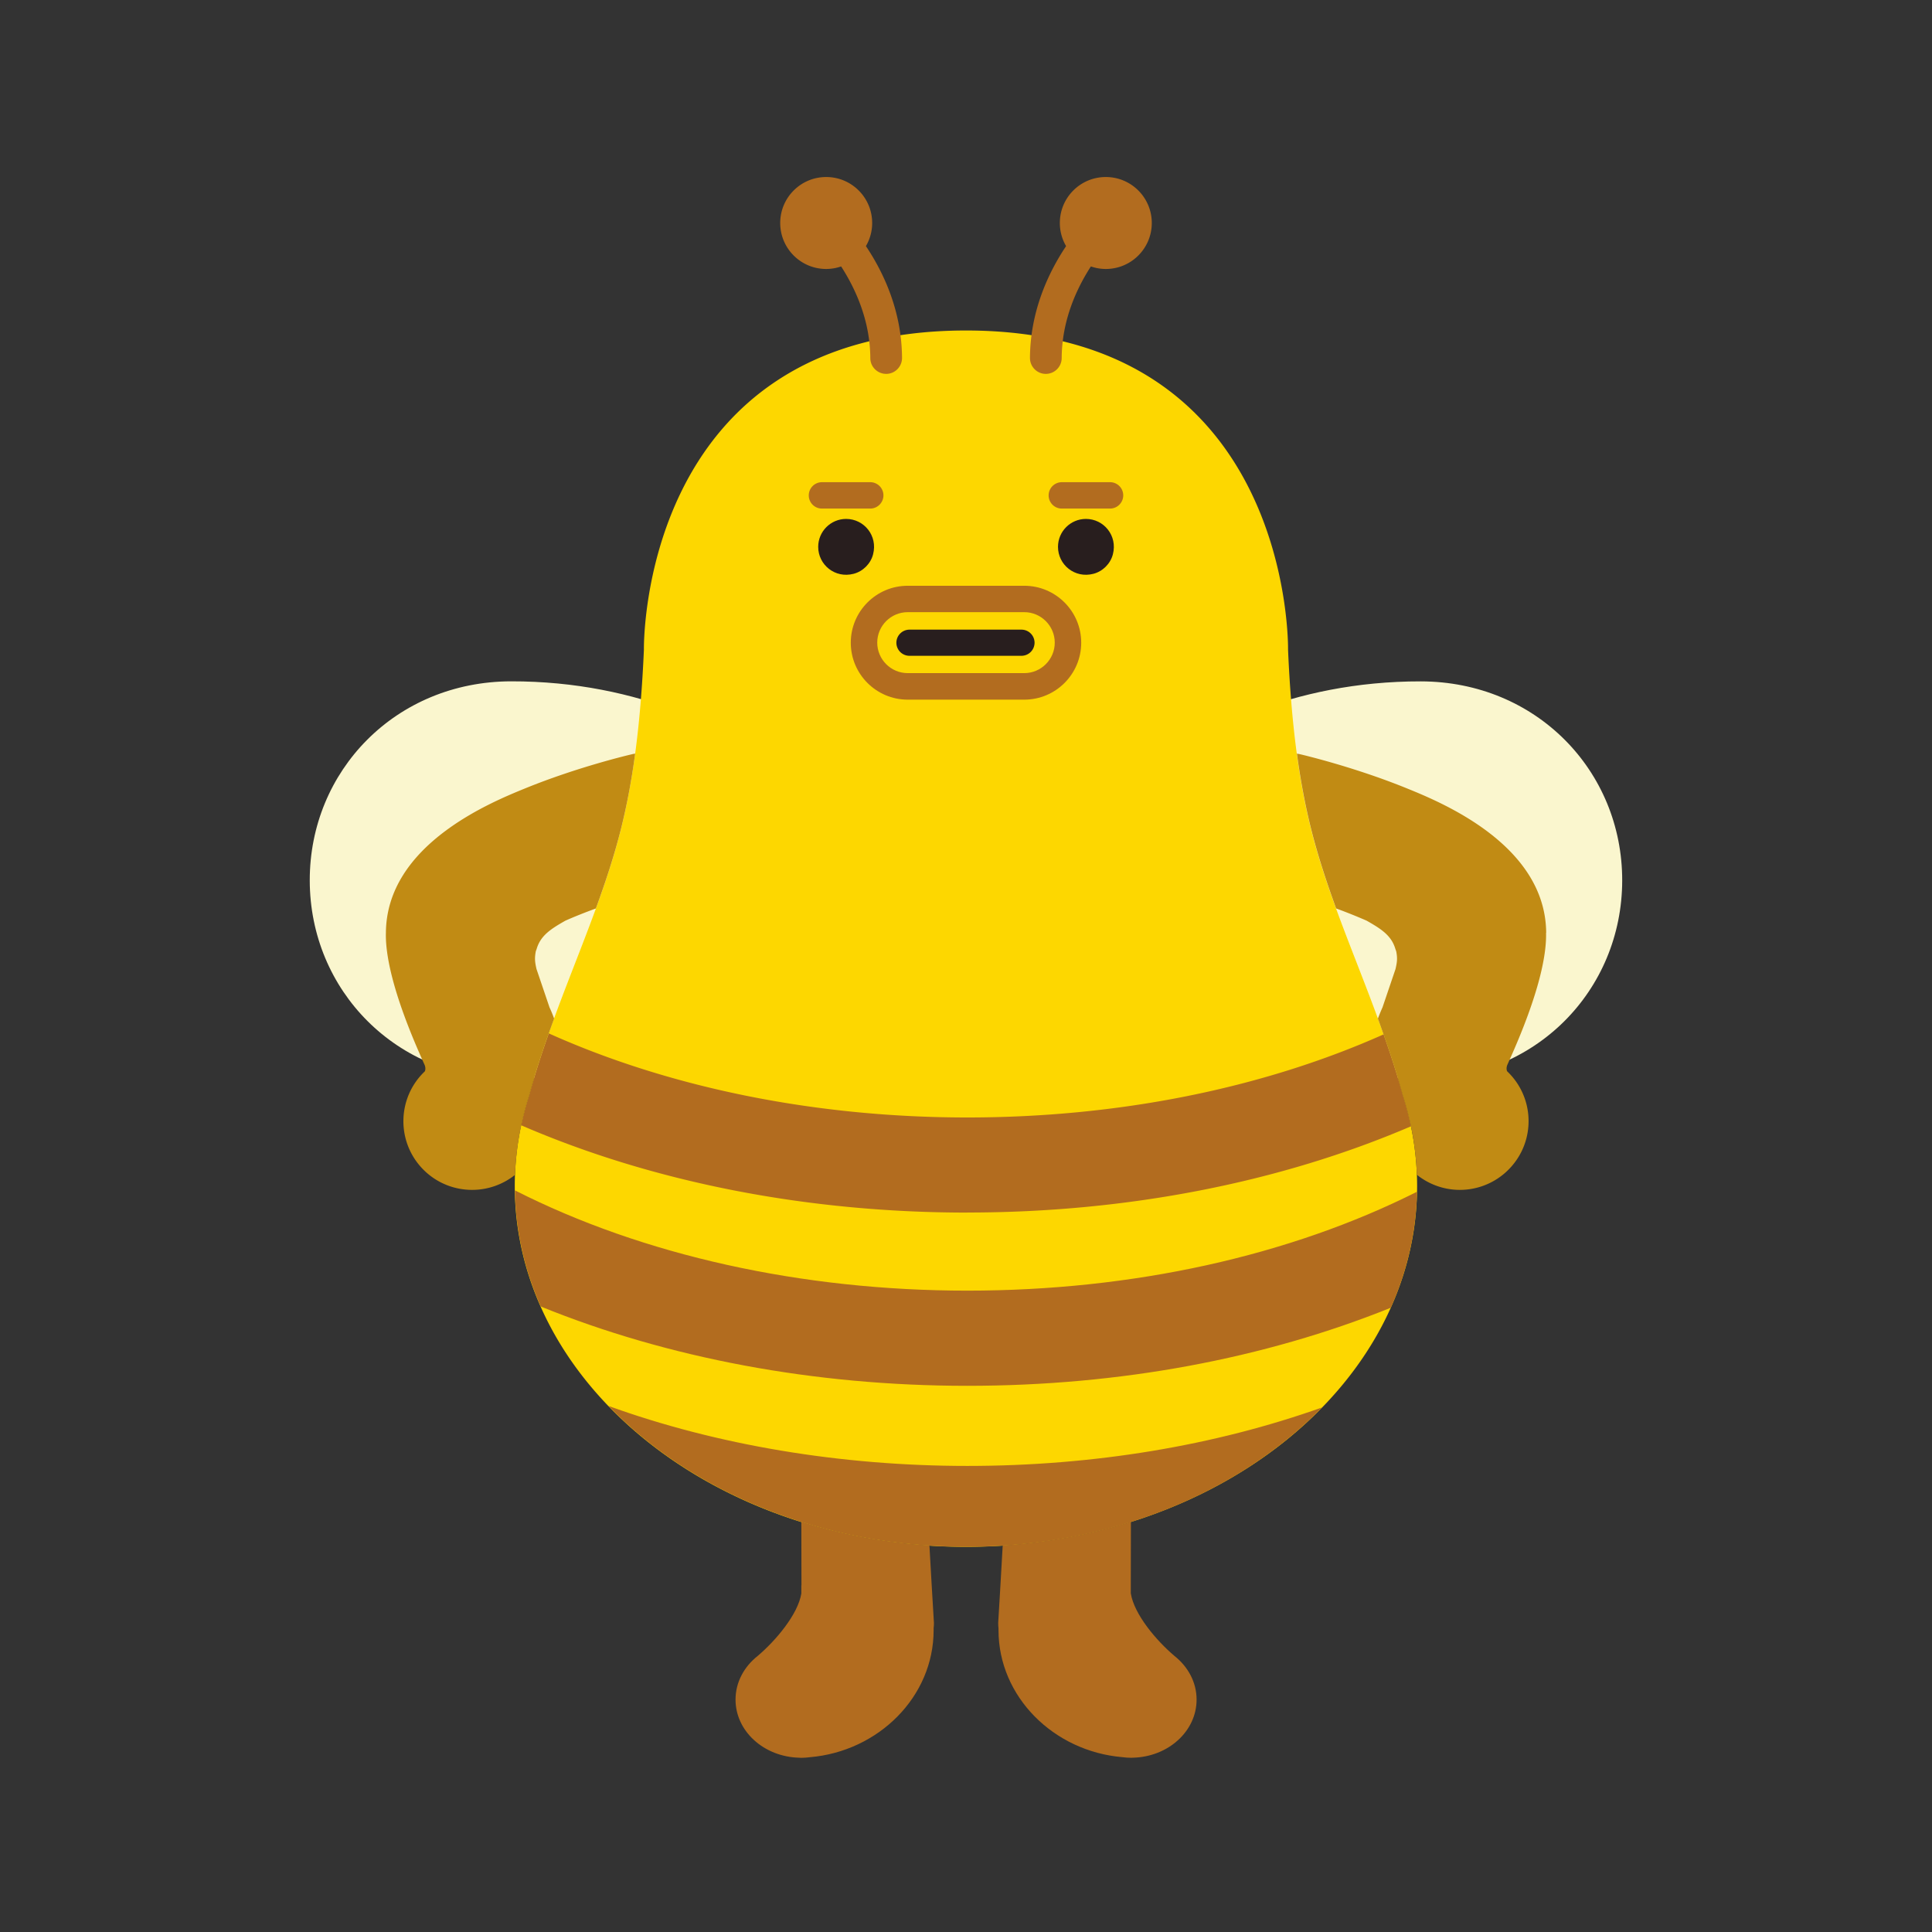
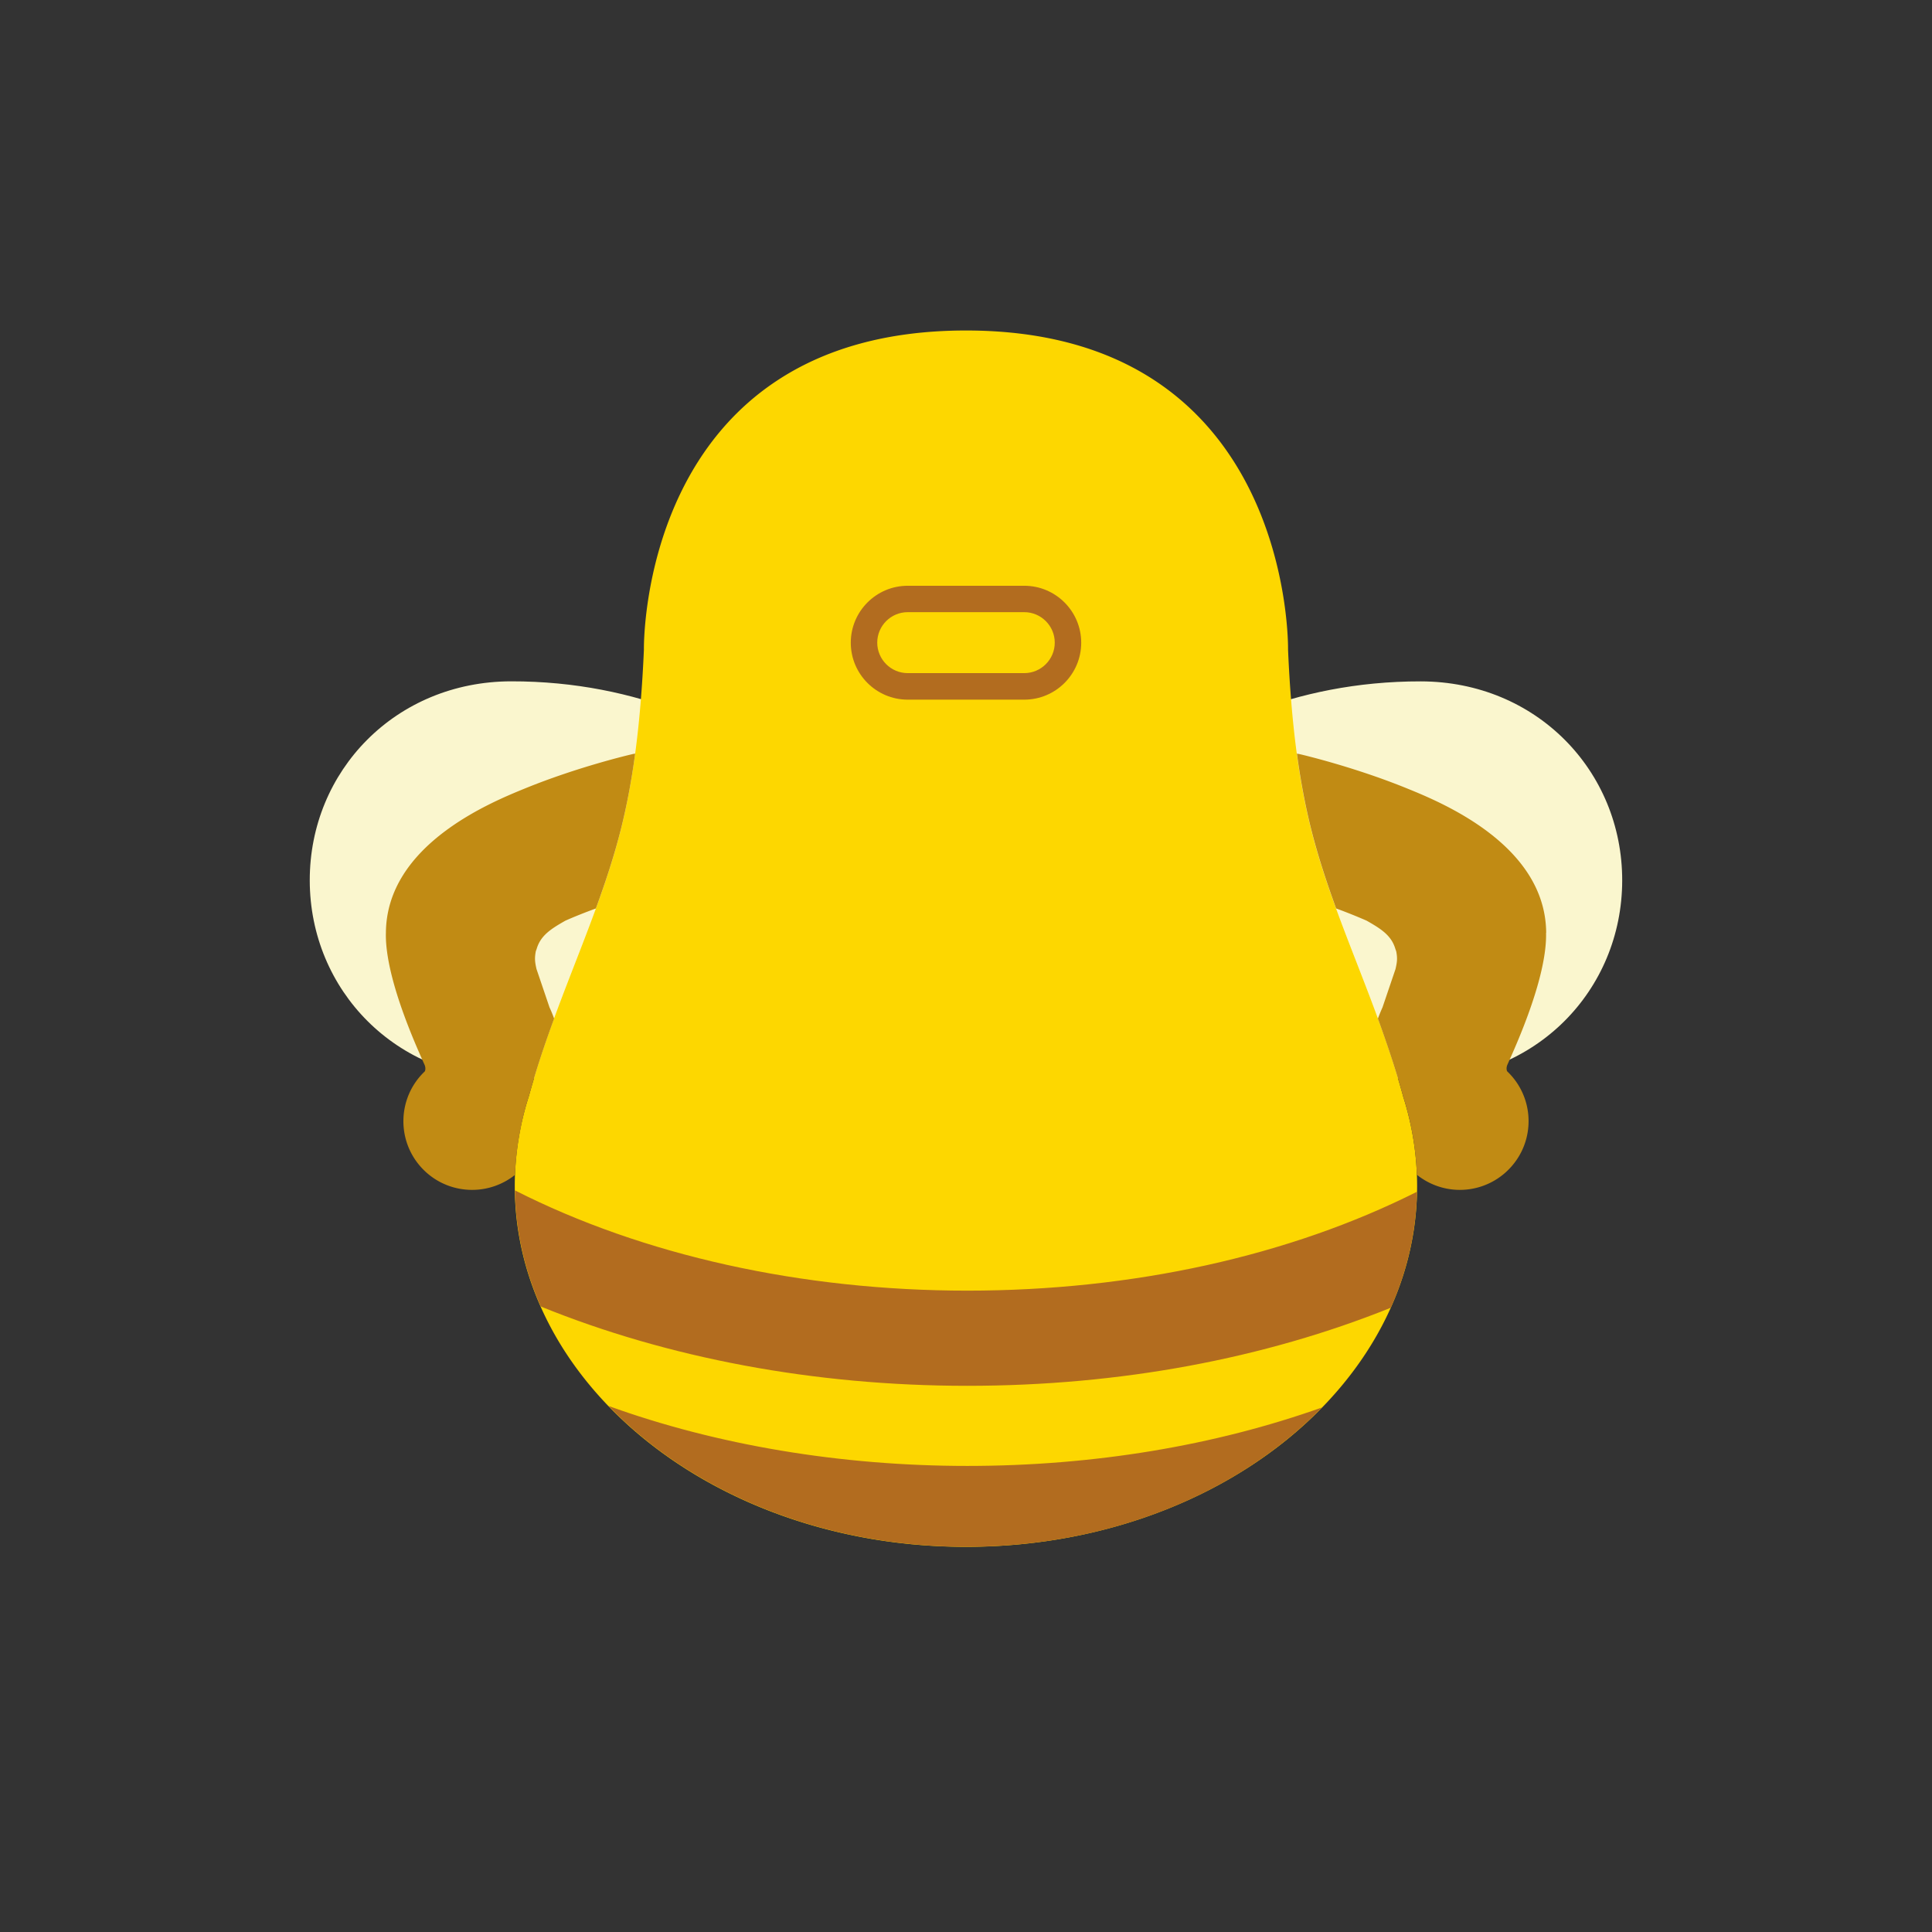
<svg xmlns="http://www.w3.org/2000/svg" width="655" height="655" fill="none">
  <rect width="100%" height="100%" fill="#333333" stroke="none" />
  <path fill="#FAF6CE" d="M481.509 365.886c-87.198-.126-131.017-67.62-131.017-67.62s43.988-67.367 131.206-67.262c39.072.063 68.334 30.291 68.271 67.536-.063 37.244-29.388 67.409-68.46 67.346M173.497 365.87c87.197-.126 130.995-67.619 130.995-67.619s-43.987-67.368-131.206-67.263c-39.071.063-68.333 30.292-68.27 67.536s29.388 67.409 68.46 67.346" />
  <path fill="#FDD700" d="M475.65 371.497c-8.949-32.602-23.737-60.625-31.216-90.538-4.075-16.322-6.659-35.48-7.751-60.708 0 0 1.912-108.204-109.191-108.204S218.301 220.251 218.301 220.251c-1.093 25.207-3.676 44.386-7.752 60.708-7.478 29.913-22.266 57.936-31.215 90.538a99.3 99.3 0 0 0-4.811 30.564c0 67.577 68.481 122.362 152.969 122.362s152.947-54.785 152.947-122.362c0-10.545-1.68-20.796-4.81-30.564" />
  <path fill="#B26C1F" d="M471.49 443.402c5.525-12.33 8.634-25.564 8.907-39.366-43.168 21.721-96.293 33.527-152.443 33.527s-110.032-11.974-153.368-33.989c.21 13.801 3.277 27.035 8.739 39.366 43.021 17.478 92.743 26.888 144.608 26.888 51.864 0 100.767-9.242 143.536-26.447M448.214 477.16c-36.278 12.919-77.366 19.83-120.261 19.83s-85.034-7.079-121.648-20.334c27.98 29.031 71.842 47.748 121.207 47.748s92.722-18.507 120.702-47.244" />
-   <path fill="#B26C1F" d="M327.954 411.077c54.197 0 106.104-10.209 150.427-29.241a106 106 0 0 0-2.71-10.335c-1.953-7.142-4.222-14.053-6.596-20.817-40.983 18.275-89.781 28.169-141.121 28.169-51.339 0-100.746-10.02-141.898-28.505-2.436 6.89-4.726 13.906-6.722 21.174a101 101 0 0 0-2.646 9.978c44.491 19.263 96.692 29.598 151.245 29.598M295.689 75.602c0-8.612-6.974-15.586-15.587-15.586s-15.586 6.974-15.586 15.586 6.974 15.587 15.586 15.587a15.6 15.6 0 0 0 5.063-.861c4.81 7.457 9.831 18.254 9.894 31.068 0 2.962 2.416 5.357 5.378 5.357h.021c2.961 0 5.356-2.437 5.356-5.399-.084-16.028-6.365-29.157-12.247-37.916a15.5 15.5 0 0 0 2.122-7.836M374.899 60.016c-8.612 0-15.586 6.974-15.586 15.586 0 2.857.777 5.525 2.121 7.836-5.861 8.76-12.162 21.888-12.246 37.916 0 2.962 2.373 5.399 5.356 5.399h.021c2.962 0 5.357-2.395 5.378-5.357.063-12.835 5.083-23.632 9.894-31.068 1.596.546 3.277.861 5.062.861 8.613 0 15.587-6.974 15.587-15.587s-6.974-15.586-15.587-15.586" />
-   <path fill="#281E1E" d="M277.391 185.4c0 6.05 5.671 10.776 11.994 9.137 3.193-.819 5.798-3.424 6.617-6.617 1.639-6.322-3.088-11.994-9.138-11.994-5.23 0-9.473 4.243-9.473 9.474M358.688 185.4c0 6.05 5.671 10.776 11.994 9.137 3.193-.819 5.798-3.424 6.617-6.617 1.639-6.322-3.088-11.994-9.138-11.994-5.23 0-9.473 4.243-9.473 9.474" />
-   <path fill="#B26C1F" d="M376.333 172.421H359.99a4.464 4.464 0 0 1-4.474-4.474 4.477 4.477 0 0 1 4.474-4.474h16.343a4.477 4.477 0 0 1 4.474 4.474 4.49 4.49 0 0 1-4.474 4.474M295.034 172.421H278.67a4.465 4.465 0 0 1-4.475-4.474 4.48 4.48 0 0 1 4.475-4.474h16.364a4.48 4.48 0 0 1 4.474 4.474c0 2.458-2.017 4.474-4.474 4.474" />
-   <path fill="#281E1E" d="M308.331 222.333a4.433 4.433 0 0 1-4.433-4.432 4.447 4.447 0 0 1 4.433-4.432h37.979a4.433 4.433 0 0 1 4.433 4.432 4.447 4.447 0 0 1-4.433 4.432z" />
  <path fill="#B26C1F" d="M347.255 237.2h-39.513c-10.65 0-19.304-8.655-19.304-19.305s8.654-19.305 19.304-19.305h39.513c10.651 0 19.305 8.654 19.305 19.305s-8.654 19.305-19.305 19.305m-39.513-29.661c-5.713 0-10.335 4.642-10.335 10.335 0 5.692 4.643 10.335 10.335 10.335h39.513c5.693 0 10.336-4.643 10.336-10.335s-4.643-10.335-10.336-10.335z" />
  <path fill="#C18B14" d="M176.709 381.471c.714-3.382 1.575-6.701 2.647-9.978 2.478-9.032 5.398-17.687 8.507-26.153a43 43 0 0 0-1.512-3.697c0-.021-.021-.042-.042-.084l-4.412-13.003c-.609-2.604-.63-3.76-.294-5.797.063-.4.252-.736.357-1.114 1.345-4.537 4.916-6.785 9.726-9.516 3.172-1.407 6.68-2.794 10.336-4.138 3.277-8.97 6.238-17.918 8.528-27.056 1.933-7.731 3.529-16.091 4.79-25.439-.315.063-.61.084-.904.168-.756.168-18.485 4.306-36.446 11.638-11.679 4.768-46.991 19.158-47.159 48.987-.189 7.079 2.08 20.019 12.31 42.916.252.588.504 1.155.777 1.743.504 1.134.252 2.122.042 2.332-9.306 8.886-9.621 23.653-.735 32.938 4.579 4.789 10.713 7.184 16.847 7.184a23.3 23.3 0 0 0 14.557-5.105c.21-5.713.946-11.343 2.101-16.826zM524.196 316.289c-.168-29.829-35.501-44.24-47.159-48.987-17.94-7.311-35.69-11.47-36.446-11.638-.294-.063-.609-.105-.903-.168 1.26 9.348 2.856 17.708 4.789 25.439 2.29 9.138 5.252 18.086 8.508 27.056a182 182 0 0 1 10.335 4.138c4.81 2.731 8.381 4.979 9.726 9.516.105.378.294.714.357 1.114.357 2.058.315 3.214-.294 5.797l-4.412 13.003s-.021.063-.042.084a62 62 0 0 0-1.512 3.697 266 266 0 0 1 1.89 5.294c2.374 6.764 4.643 13.696 6.596 20.838a98 98 0 0 1 2.71 10.335 99.6 99.6 0 0 1 2.017 16.469c4.264 3.404 9.411 5.126 14.557 5.126a23.25 23.25 0 0 0 16.847-7.205c8.907-9.306 8.571-24.052-.735-32.938-.21-.21-.462-1.198.042-2.332.273-.588.504-1.155.777-1.743 10.252-22.897 12.499-35.837 12.31-42.916" />
-   <path fill="#B26C1F" d="M271.676 537.429v2.815c-1.176 7.121-8.676 15.965-14.789 21.154-4.6 3.634-7.52 8.906-7.52 14.809 0 10.713 9.6 19.41 21.595 19.704.21 0 .399.042.609.042 1.008 0 1.996-.084 2.983-.21 23.296-1.974 41.971-20.523 41.971-43.063v-.735c.063-.546.105-1.113.105-1.681 0 0-1.513-25.291-1.513-26.027 0-.084 0-.168-.021-.252-15.208-.987-29.787-3.739-43.42-8.024l.042 21.468zM383.368 515.961c-13.633 4.285-28.212 7.037-43.42 8.024 0 .084-.021.168-.021.252 0 .736-1.513 26.027-1.513 26.027 0 .61.042 1.219.105 1.828v.567c0 22.54 18.675 41.089 41.971 43.063.966.126 1.953.21 2.983.21.21 0 .399-.021.609-.021 11.995-.294 21.594-8.991 21.594-19.704 0-5.882-2.919-11.175-7.52-14.809-6.134-5.21-13.654-14.075-14.788-21.217v-2.731l.042-21.468z" />
</svg>